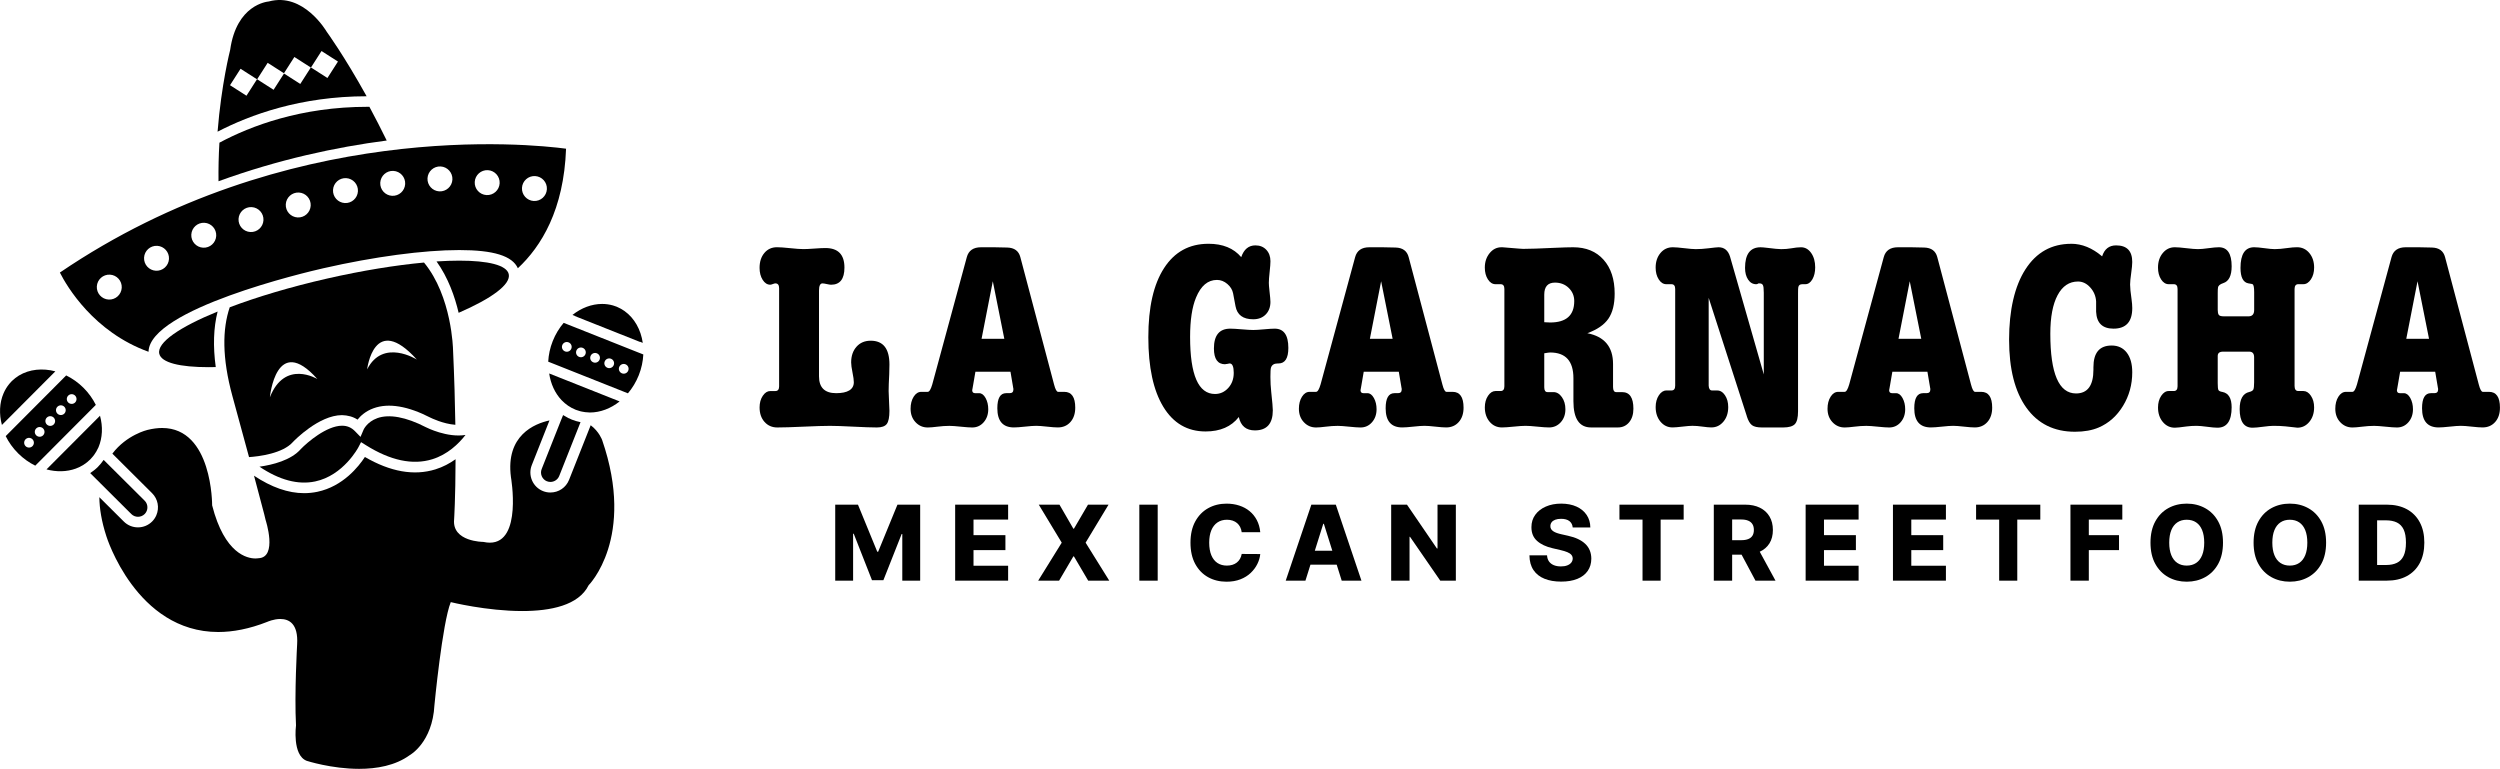
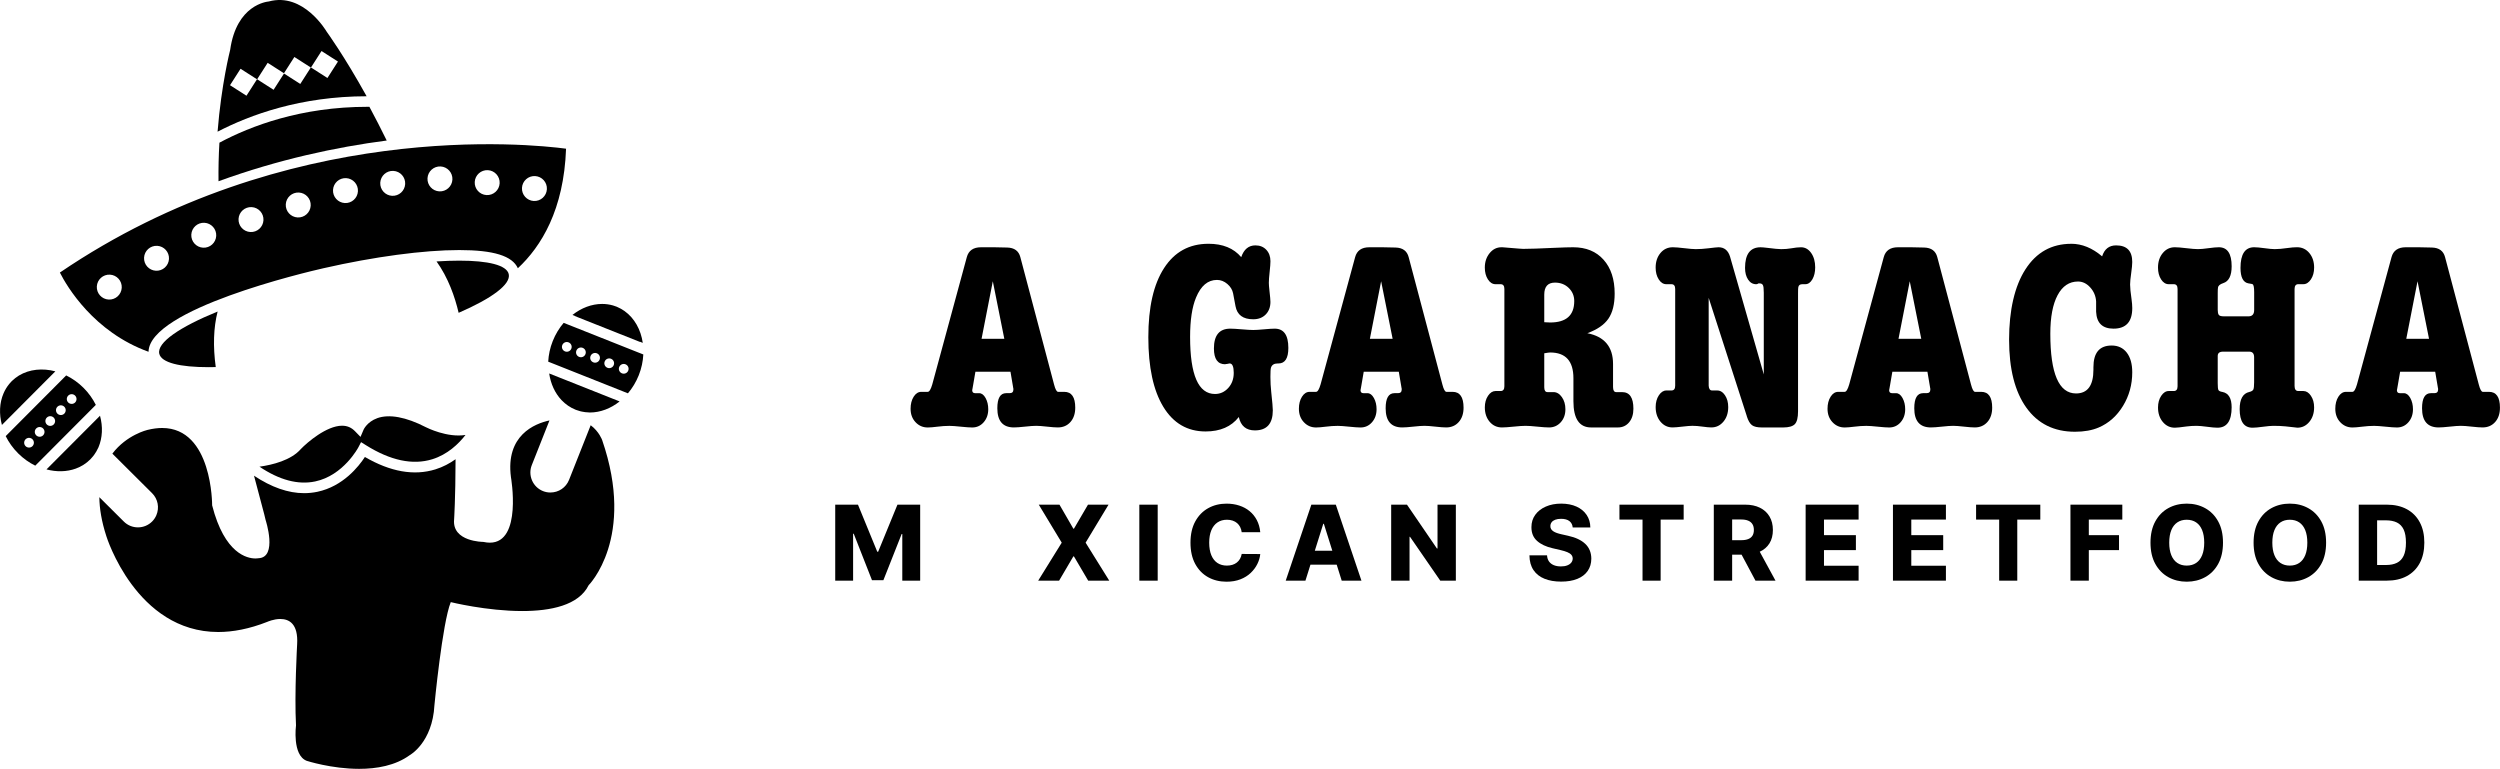
<svg xmlns="http://www.w3.org/2000/svg" id="Layer_2" data-name="Layer 2" viewBox="0 0 1458.03 448.4">
  <defs>
    <style>
      .cls-1 {
        fill: none;
      }

      .cls-1, .cls-2, .cls-3 {
        stroke-width: 0px;
      }

      .cls-3 {
        fill: #fb4795;
      }
    </style>
  </defs>
  <g id="Layer_1-2" data-name="Layer 1">
    <g>
      <g>
-         <path class="cls-2" d="m454.39,225.23v-57.14c0-1.87-.73-2.82-2.19-2.82-.31,0-.81.13-1.48.39s-1.17.39-1.48.39c-1.77,0-3.25-.95-4.45-2.85-1.2-1.9-1.8-4.23-1.8-6.97,0-3.59.94-6.49,2.81-8.71,1.87-2.22,4.32-3.33,7.34-3.33,1.66,0,4.22.18,7.65.54,3.44.37,6.04.55,7.81.55,1.46,0,3.59-.11,6.4-.31,2.81-.21,4.94-.31,6.4-.31,7.39,0,11.09,3.8,11.09,11.4,0,6.67-2.6,10-7.81,10-.52,0-1.35-.13-2.5-.39s-1.98-.39-2.5-.39c-1.35,0-2.03,1.41-2.03,4.22v49.97c0,6.56,3.33,9.84,10,9.84s10.31-2.13,10.31-6.4c0-1.25-.26-3.15-.78-5.7-.52-2.55-.78-4.5-.78-5.85,0-3.75,1.04-6.79,3.12-9.14,2.08-2.34,4.84-3.51,8.28-3.51,7.28,0,10.93,4.63,10.93,13.9,0,2.29-.04,4.16-.12,5.62-.23,4.27-.35,7.55-.35,9.84,0,1.25.08,3.18.23,5.78.16,2.6.24,4.53.24,5.78,0,3.75-.53,6.3-1.56,7.65s-2.96,2.03-5.78,2.03c-3.02,0-7.57-.16-13.66-.47-6.09-.31-10.64-.47-13.66-.47-3.44,0-8.56.16-15.38.47-6.82.31-11.94.47-15.38.47-3.02,0-5.49-1.08-7.42-3.23-1.93-2.15-2.89-4.98-2.89-8.47,0-2.66.62-4.92,1.87-6.77,1.25-1.85,2.71-2.77,4.37-2.77h2.97c1.46,0,2.19-.94,2.19-2.82Z" />
        <path class="cls-2" d="m590.89,226.06l-1.56-9.25h-20.46l-1.41,8.23c-.31,1.83-.47,2.64-.47,2.44,0,1.22.57,1.83,1.72,1.83h2.34c1.46,0,2.71.94,3.75,2.81,1.04,1.87,1.56,4.06,1.56,6.56,0,3.02-.89,5.55-2.66,7.58-1.77,2.03-4.01,3.05-6.71,3.05-1.46,0-3.67-.16-6.64-.47-2.97-.31-5.18-.47-6.64-.47-2.19,0-4.5.16-6.95.47-2.45.31-4.35.47-5.7.47-2.81,0-5.18-1.03-7.1-3.08-1.93-2.05-2.89-4.66-2.89-7.85,0-2.77.6-5.1,1.79-7,1.2-1.9,2.68-2.85,4.45-2.85h3.75c.94,0,1.82-1.45,2.66-4.36l20.14-74.19c1.04-3.85,3.8-5.77,8.28-5.77h7.65l7.65.16c4.16.11,6.71,1.98,7.65,5.62l19.68,74.32c.73,2.81,1.51,4.22,2.34,4.22h3.59c4.27,0,6.4,3.08,6.4,9.23,0,3.49-.94,6.28-2.81,8.38-1.87,2.1-4.32,3.15-7.34,3.15-1.46,0-3.57-.16-6.32-.47-2.76-.31-4.87-.47-6.33-.47s-3.62.16-6.48.47c-2.87.31-5.03.47-6.48.47-6.46,0-9.68-3.73-9.68-11.18,0-5.88,1.72-8.81,5.15-8.81h2.03c1.46,0,2.19-.72,2.19-2.16,0-.51-.05-.87-.16-1.08Zm-18.43-28.46h13.27l-6.71-33.57-6.56,33.57Z" />
        <path class="cls-2" d="m704.8,142.17c8.34,0,14.71,2.6,19.09,7.81,1.56-4.58,4.33-6.87,8.29-6.87,2.61,0,4.72.86,6.34,2.57,1.61,1.72,2.42,3.93,2.42,6.64,0,1.35-.16,3.43-.47,6.25-.31,2.81-.47,4.94-.47,6.4,0,.94.12,2.5.37,4.69.37,3.23.56,5.36.56,6.4,0,3.02-.92,5.46-2.74,7.34-1.83,1.87-4.26,2.81-7.29,2.81-5.95,0-9.4-2.55-10.34-7.65l-1.41-7.5c-.42-2.08-1.54-3.9-3.37-5.46-1.83-1.56-3.84-2.34-6.03-2.34-5.33,0-9.4,3.44-12.22,10.31-2.3,5.52-3.45,13.17-3.45,22.95,0,22.18,4.84,33.26,14.52,33.26,3.02,0,5.6-1.17,7.73-3.51,2.13-2.34,3.2-5.28,3.2-8.82s-.78-5.47-2.34-5.47h-.16c-.21,0-.73.11-1.56.31h-.47c-.21.1-.37.16-.47.16-4.37,0-6.56-3.07-6.56-9.21,0-7.7,3.18-11.56,9.53-11.56,1.46,0,3.69.13,6.71.39,3.02.26,5.25.39,6.71.39,1.35,0,3.44-.13,6.25-.39,2.81-.26,4.89-.39,6.25-.39,5.31,0,7.96,3.75,7.96,11.24,0,6.04-1.93,9.06-5.78,9.06h-.47c-2.08,0-3.38.84-3.9,2.5-.21.73-.31,2.5-.31,5.31,0,3.02.16,5.93.47,8.74.62,5.73.93,9.32.93,10.78,0,7.81-3.49,11.71-10.46,11.71-5.1,0-8.23-2.6-9.37-7.81-4.37,5.62-10.83,8.43-19.36,8.43-10.62,0-18.84-4.79-24.67-14.37-5.83-9.58-8.74-23.11-8.74-40.6s3.05-30.81,9.16-40.28c6.1-9.47,14.74-14.21,25.9-14.21Z" />
        <path class="cls-2" d="m817.36,226.06l-1.56-9.25h-20.46l-1.41,8.23c-.31,1.83-.47,2.64-.47,2.44,0,1.22.57,1.83,1.72,1.83h2.34c1.46,0,2.71.94,3.75,2.81,1.04,1.87,1.56,4.06,1.56,6.56,0,3.02-.89,5.55-2.66,7.58-1.77,2.03-4.01,3.05-6.71,3.05-1.46,0-3.67-.16-6.64-.47-2.97-.31-5.18-.47-6.64-.47-2.19,0-4.5.16-6.95.47-2.45.31-4.35.47-5.7.47-2.81,0-5.18-1.03-7.1-3.08-1.93-2.05-2.89-4.66-2.89-7.85,0-2.77.6-5.1,1.79-7,1.2-1.9,2.68-2.85,4.45-2.85h3.75c.94,0,1.82-1.45,2.66-4.36l20.14-74.19c1.04-3.85,3.8-5.77,8.28-5.77h7.65l7.65.16c4.16.11,6.71,1.98,7.65,5.62l19.68,74.32c.73,2.81,1.51,4.22,2.34,4.22h3.59c4.27,0,6.4,3.08,6.4,9.23,0,3.49-.94,6.28-2.81,8.38-1.87,2.1-4.32,3.15-7.34,3.15-1.46,0-3.57-.16-6.32-.47-2.76-.31-4.87-.47-6.33-.47s-3.62.16-6.48.47c-2.87.31-5.03.47-6.48.47-6.46,0-9.68-3.73-9.68-11.18,0-5.88,1.72-8.81,5.15-8.81h2.03c1.46,0,2.19-.72,2.19-2.16,0-.51-.05-.87-.16-1.08Zm-18.43-28.46h13.27l-6.71-33.57-6.56,33.57Z" />
        <path class="cls-2" d="m904.07,205.57c-.52,0-1.67.16-3.44.47v19.81c0,1.89.63,2.83,1.9,2.83h3.48c1.9,0,3.53.98,4.9,2.92,1.37,1.95,2.05,4.31,2.05,7.08,0,3.08-.91,5.61-2.73,7.61-1.82,2-4.09,3-6.79,3-1.56,0-3.86-.16-6.87-.47-3.02-.31-5.31-.47-6.87-.47s-3.88.16-6.95.47c-3.07.31-5.34.47-6.79.47-2.92,0-5.31-1.11-7.18-3.31-1.87-2.2-2.81-5-2.81-8.39,0-2.66.62-4.92,1.87-6.77,1.25-1.85,2.71-2.77,4.37-2.77h2.97c1.46,0,2.19-.93,2.19-2.8v-56.71c0-1.86-.73-2.79-2.19-2.79h-2.97c-1.77,0-3.25-.94-4.45-2.81-1.2-1.87-1.8-4.16-1.8-6.87,0-3.33.94-6.14,2.81-8.43,1.87-2.29,4.16-3.43,6.87-3.43h.62l9.53.78c1.25.11,2.08.16,2.5.16,3.64,0,9.89-.21,18.74-.63,4.47-.2,7.96-.31,10.46-.31,7.5,0,13.4,2.42,17.72,7.26,4.32,4.84,6.48,11.43,6.48,19.75,0,6.25-1.23,11.14-3.67,14.68-2.45,3.54-6.53,6.35-12.26,8.43,10,1.98,14.99,7.97,14.99,17.96v13.43c0,1.98.62,2.97,1.87,2.97h3.44c4.37,0,6.56,3.23,6.56,9.69,0,3.28-.84,5.92-2.5,7.92-1.67,2-3.85,3-6.56,3h-15.61c-6.87,0-10.31-5.1-10.31-15.3v-13.43c0-9.99-4.53-14.99-13.58-14.99Zm-3.44-33.73v16.08c1.15.11,2.29.16,3.44.16,9.37,0,14.05-4.17,14.05-12.49,0-3.02-1.07-5.57-3.2-7.65-2.14-2.08-4.82-3.12-8.04-3.12-4.16,0-6.25,2.34-6.25,7.03Z" />
        <path class="cls-2" d="m1018.78,242.75l-22.26-69.04v51.23c.1,1.87.78,2.79,2.03,2.79h2.97c1.77,0,3.28.94,4.53,2.81,1.25,1.87,1.87,4.17,1.87,6.87,0,3.44-.93,6.27-2.81,8.51s-4.22,3.36-7.03,3.36c-1.25,0-2.97-.16-5.15-.47-2.19-.31-4.17-.47-5.93-.47-1.25,0-3.18.16-5.78.47-2.6.31-4.53.47-5.78.47-2.81,0-5.15-1.12-7.03-3.36s-2.81-5.08-2.81-8.51c0-2.71.63-5,1.87-6.87,1.25-1.87,2.71-2.81,4.37-2.81h2.96c1.46,0,2.19-.93,2.19-2.78v-56.42c0-1.85-.73-2.78-2.19-2.78h-2.96c-1.77,0-3.26-.94-4.45-2.81-1.2-1.87-1.8-4.16-1.8-6.87,0-3.43.94-6.27,2.81-8.51,1.87-2.24,4.27-3.36,7.18-3.36,1.46,0,3.69.18,6.71.54,3.02.37,5.25.55,6.71.55,2.29,0,4.69-.16,7.18-.47,3.33-.41,5.36-.62,6.09-.62,3.33,0,5.57,1.82,6.71,5.46l19.68,68.71v-47.62c0-2.4-.18-3.9-.55-4.53-.37-.62-.96-.93-1.8-.93h-.78c-.42.31-.84.47-1.25.47-1.98,0-3.57-.9-4.76-2.69-1.2-1.8-1.79-4.07-1.79-6.82,0-8.02,3.02-12.04,9.05-12.04.83,0,2.08.11,3.75.31,4.06.52,6.82.78,8.28.78,2.08,0,4.01-.16,5.78-.47,2.29-.41,4.22-.62,5.78-.62,2.39,0,4.37,1.11,5.93,3.33s2.34,5.02,2.34,8.39c0,2.75-.55,5.07-1.64,6.97-1.1,1.9-2.47,2.85-4.14,2.85h-1.72c-1.35,0-2.14.57-2.34,1.71-.11.42-.16,1.6-.16,3.56v68.82c0,3.72-.62,6.23-1.87,7.52-1.24,1.29-3.53,1.94-6.85,1.94h-12.3c-2.7,0-4.65-.44-5.84-1.33s-2.21-2.62-3.03-5.21Z" />
        <path class="cls-2" d="m1125.66,226.06l-1.56-9.25h-20.46l-1.41,8.23c-.31,1.83-.47,2.64-.47,2.44,0,1.22.57,1.83,1.72,1.83h2.34c1.46,0,2.71.94,3.75,2.81,1.04,1.87,1.56,4.06,1.56,6.56,0,3.02-.89,5.55-2.66,7.58-1.77,2.03-4.01,3.05-6.71,3.05-1.46,0-3.67-.16-6.64-.47-2.97-.31-5.18-.47-6.64-.47-2.19,0-4.5.16-6.95.47-2.45.31-4.35.47-5.7.47-2.81,0-5.18-1.03-7.1-3.08-1.93-2.05-2.89-4.66-2.89-7.85,0-2.77.6-5.1,1.79-7,1.2-1.9,2.68-2.85,4.45-2.85h3.75c.94,0,1.82-1.45,2.66-4.36l20.14-74.19c1.04-3.85,3.8-5.77,8.28-5.77h7.65l7.65.16c4.16.11,6.71,1.98,7.65,5.62l19.68,74.32c.73,2.81,1.51,4.22,2.34,4.22h3.59c4.27,0,6.4,3.08,6.4,9.23,0,3.49-.94,6.28-2.81,8.38-1.87,2.1-4.32,3.15-7.34,3.15-1.46,0-3.57-.16-6.32-.47-2.76-.31-4.87-.47-6.33-.47s-3.62.16-6.48.47c-2.87.31-5.03.47-6.48.47-6.46,0-9.68-3.73-9.68-11.18,0-5.88,1.72-8.81,5.15-8.81h2.03c1.46,0,2.19-.72,2.19-2.16,0-.51-.05-.87-.16-1.08Zm-18.43-28.46h13.27l-6.71-33.57-6.56,33.57Z" />
        <path class="cls-2" d="m1207.95,142.17c6.27,0,12.28,2.45,18.03,7.34,1.36-4.27,4.07-6.4,8.16-6.4,6.27,0,9.41,3.22,9.41,9.68,0,1.46-.21,3.64-.62,6.56-.42,2.91-.63,5.1-.63,6.56,0,1.87.28,4.74.84,8.59.27,1.98.42,3.7.42,5.15,0,8.02-3.64,12.02-10.93,12.02-6.46,0-9.84-3.28-10.15-9.84v-6.09c-.21-3.13-1.36-5.83-3.44-8.12-2.08-2.29-4.45-3.44-7.11-3.44-5.12,0-9.09,2.66-11.92,7.97-2.83,5.31-4.24,12.81-4.24,22.49,0,23.22,5,34.82,14.99,34.82,6.76,0,10.15-4.63,10.15-13.89v-1.41c0-8.43,3.53-12.65,10.62-12.65,3.75,0,6.69,1.38,8.82,4.14,2.13,2.76,3.2,6.58,3.2,11.48,0,7.18-1.8,13.72-5.39,19.6-3.59,5.88-8.3,10.07-14.13,12.57-3.85,1.66-8.49,2.5-13.9,2.5-12.18,0-21.63-4.68-28.34-14.05-6.71-9.37-10.07-22.59-10.07-39.66s3.19-31.18,9.57-41.07c6.38-9.89,15.26-14.83,26.66-14.83Z" />
        <path class="cls-2" d="m1338.22,168.53v56.57c0,1.97.73,2.95,2.19,2.95h2.97c1.66,0,3.12.92,4.37,2.77,1.25,1.85,1.87,4.1,1.87,6.77,0,3.38-.94,6.21-2.81,8.47-1.87,2.26-4.22,3.38-7.03,3.38.21,0-2.08-.26-6.87-.78-1.98-.2-4.32-.31-7.03-.31-1.35,0-3.38.18-6.09.54-2.71.37-4.74.55-6.09.55-5,0-7.5-3.61-7.5-10.81,0-5.85,1.87-9.19,5.62-10.03,1.25-.31,2.03-.78,2.34-1.41.31-.62.47-2.03.47-4.23v-14.58c0-2.19-.94-3.29-2.81-3.29h-15.3c-2.08,0-3.12.84-3.12,2.51v15.82c0,2.09.13,3.43.39,4,.26.58,1.07.97,2.42,1.18,3.54.73,5.31,3.71,5.31,8.93,0,7.94-2.76,11.91-8.28,11.91-1.35,0-3.38-.18-6.09-.55-2.71-.36-4.74-.54-6.09-.54-2.08,0-4.01.12-5.78.36-3.54.49-5.83.73-6.87.73-2.81,0-5.15-1.11-7.02-3.33-1.87-2.22-2.81-5.04-2.81-8.45,0-2.69.62-4.96,1.87-6.82,1.25-1.86,2.71-2.79,4.37-2.79h2.97c1.46,0,2.19-.93,2.19-2.8v-56.71c0-1.86-.73-2.79-2.19-2.79h-2.97c-1.77,0-3.25-.94-4.45-2.81-1.2-1.87-1.8-4.16-1.8-6.87,0-3.43.93-6.27,2.8-8.51,1.86-2.24,4.2-3.36,7-3.36,1.45,0,3.68.18,6.69.54,3.01.37,5.29.55,6.85.55,1.45,0,3.5-.18,6.15-.55,2.64-.36,4.64-.54,5.99-.54,4.98,0,7.47,3.69,7.47,11.08,0,5.52-1.64,8.8-4.9,9.84-1.94.63-2.96,1.51-3.06,2.66-.1.42-.16,1.46-.16,3.12v9.84c0,1.25.18,2.19.55,2.81.37.63,1.38.94,3.05.94h14.37c2.19,0,3.28-1.25,3.28-3.75v-10.31c0-2.81-.31-4.37-.94-4.68-.11-.11-.88-.26-2.34-.47-3.13-.52-4.69-3.54-4.69-9.06,0-8.01,2.66-12.02,7.97-12.02,1.35,0,3.36.18,6.01.54,2.65.37,4.66.55,6.01.55,1.97,0,4.42-.21,7.34-.63,2.19-.31,4.06-.47,5.62-.47,2.91,0,5.31,1.12,7.18,3.36,1.87,2.24,2.81,5.08,2.81,8.51,0,2.71-.63,5-1.87,6.87-1.25,1.87-2.71,2.81-4.37,2.81h-2.97c-1.46,0-2.19.93-2.19,2.79Z" />
        <path class="cls-2" d="m1421.8,226.06l-1.56-9.25h-20.46l-1.41,8.23c-.31,1.83-.47,2.64-.47,2.44,0,1.22.57,1.83,1.72,1.83h2.34c1.46,0,2.71.94,3.75,2.81,1.04,1.87,1.56,4.06,1.56,6.56,0,3.02-.89,5.55-2.66,7.58-1.77,2.03-4.01,3.05-6.71,3.05-1.46,0-3.67-.16-6.64-.47-2.97-.31-5.18-.47-6.64-.47-2.19,0-4.5.16-6.95.47-2.45.31-4.35.47-5.7.47-2.81,0-5.18-1.03-7.1-3.08-1.93-2.05-2.89-4.66-2.89-7.85,0-2.77.6-5.1,1.79-7,1.2-1.9,2.68-2.85,4.45-2.85h3.75c.94,0,1.82-1.45,2.66-4.36l20.14-74.19c1.04-3.85,3.8-5.77,8.28-5.77h7.65l7.65.16c4.16.11,6.71,1.98,7.65,5.62l19.68,74.32c.73,2.81,1.51,4.22,2.34,4.22h3.59c4.27,0,6.4,3.08,6.4,9.23,0,3.49-.94,6.28-2.81,8.38-1.87,2.1-4.32,3.15-7.34,3.15-1.46,0-3.57-.16-6.32-.47-2.76-.31-4.87-.47-6.33-.47s-3.62.16-6.48.47c-2.87.31-5.03.47-6.48.47-6.46,0-9.68-3.73-9.68-11.18,0-5.88,1.72-8.81,5.15-8.81h2.03c1.46,0,2.19-.72,2.19-2.16,0-.51-.05-.87-.16-1.08Zm-18.43-28.46h13.27l-6.71-33.57-6.56,33.57Z" />
      </g>
      <g>
        <path class="cls-2" d="m487.12,294.33h13.26l11.25,27.44h.52l11.25-27.44h13.26v44.32h-10.43v-27.22h-.37l-10.65,26.94h-6.66l-10.64-27.09h-.37v27.37h-10.43v-44.32Z" />
-         <path class="cls-2" d="m557.06,338.64v-44.32h30.89v8.7h-20.19v9.09h18.61v8.72h-18.61v9.11h20.19v8.7h-30.89Z" />
        <path class="cls-2" d="m617.9,294.33l8.09,14h.35l8.18-14h11.99l-13.37,22.16,13.8,22.16h-12.29l-8.31-14.15h-.35l-8.31,14.15h-12.2l13.74-22.16-13.39-22.16h12.07Z" />
        <path class="cls-2" d="m675.18,294.33v44.32h-10.71v-44.32h10.71Z" />
        <path class="cls-2" d="m734.99,310.39h-10.82c-.14-1.11-.44-2.11-.89-3.01-.45-.89-1.04-1.66-1.77-2.29-.74-.63-1.61-1.12-2.61-1.46-1-.34-2.11-.51-3.32-.51-2.15,0-4,.53-5.55,1.58s-2.74,2.58-3.57,4.56c-.83,1.99-1.24,4.4-1.24,7.23s.42,5.41,1.27,7.39c.84,1.98,2.03,3.47,3.57,4.48,1.54,1,3.36,1.5,5.46,1.5,1.18,0,2.26-.15,3.24-.45s1.83-.75,2.57-1.33c.74-.58,1.36-1.3,1.84-2.14s.82-1.8,1.01-2.87l10.82.06c-.19,1.96-.75,3.89-1.7,5.8-.94,1.91-2.24,3.64-3.88,5.21-1.64,1.56-3.64,2.81-6,3.73-2.36.92-5.06,1.39-8.1,1.39-4.01,0-7.6-.89-10.77-2.65-3.16-1.77-5.66-4.35-7.5-7.74-1.83-3.39-2.75-7.51-2.75-12.37s.93-9.01,2.79-12.4c1.86-3.39,4.38-5.97,7.55-7.73,3.17-1.76,6.73-2.64,10.67-2.64,2.68,0,5.16.37,7.44,1.12,2.28.74,4.29,1.82,6.02,3.25,1.73,1.42,3.14,3.16,4.22,5.22,1.08,2.07,1.76,4.42,2.01,7.08Z" />
        <path class="cls-2" d="m761.36,338.64h-11.51l14.95-44.32h14.26l14.95,44.32h-11.51l-10.41-33.15h-.35l-10.39,33.15Zm-1.54-17.44h24.06v8.13h-24.06v-8.13Z" />
        <path class="cls-2" d="m849.07,294.33v44.32h-9.09l-17.64-25.58h-.28v25.58h-10.71v-44.32h9.22l17.44,25.53h.37v-25.53h10.69Z" />
        <path class="cls-2" d="m917.22,307.62c-.14-1.59-.78-2.82-1.92-3.71-1.13-.88-2.74-1.33-4.84-1.33-1.39,0-2.54.18-3.46.54-.92.36-1.62.86-2.08,1.48-.46.63-.7,1.35-.72,2.15-.03.66.11,1.25.4,1.76.29.5.73.95,1.3,1.33.57.38,1.26.72,2.07,1,.81.29,1.72.54,2.73.76l3.81.86c2.19.48,4.13,1.11,5.81,1.91,1.68.79,3.09,1.73,4.24,2.83,1.15,1.09,2.02,2.36,2.61,3.79.59,1.43.89,3.03.91,4.8-.01,2.8-.72,5.2-2.12,7.2-1.4,2.01-3.41,3.54-6.03,4.61-2.62,1.07-5.77,1.6-9.47,1.6s-6.94-.55-9.69-1.67c-2.76-1.11-4.9-2.8-6.42-5.06-1.53-2.26-2.32-5.13-2.36-8.59h10.26c.09,1.43.47,2.62,1.15,3.57.68.95,1.61,1.67,2.8,2.16,1.19.49,2.57.73,4.14.73,1.44,0,2.67-.19,3.69-.59,1.02-.39,1.8-.93,2.35-1.62.55-.69.83-1.49.85-2.38-.02-.83-.27-1.55-.78-2.15-.51-.6-1.28-1.12-2.33-1.56-1.05-.44-2.38-.85-3.99-1.22l-4.63-1.08c-3.84-.88-6.86-2.3-9.06-4.27-2.21-1.97-3.3-4.63-3.29-8-.01-2.74.72-5.14,2.21-7.2,1.48-2.06,3.54-3.67,6.17-4.82,2.62-1.16,5.62-1.73,8.98-1.73s6.42.59,8.95,1.74,4.5,2.79,5.9,4.88c1.4,2.09,2.11,4.51,2.14,7.27h-10.26Z" />
        <path class="cls-2" d="m944.48,303.03v-8.7h37.45v8.7h-13.43v35.62h-10.56v-35.62h-13.46Z" />
        <path class="cls-2" d="m999.51,338.64v-44.32h18.3c3.32,0,6.19.6,8.6,1.79,2.41,1.19,4.28,2.89,5.59,5.11,1.31,2.21,1.97,4.84,1.97,7.87s-.67,5.68-2.01,7.82c-1.34,2.14-3.25,3.77-5.71,4.89-2.47,1.12-5.39,1.68-8.77,1.68h-11.57v-8.44h9.58c1.62,0,2.97-.21,4.06-.64,1.09-.42,1.92-1.07,2.48-1.95.56-.87.85-1.99.85-3.36s-.28-2.51-.85-3.41c-.56-.9-1.39-1.58-2.49-2.03-1.1-.46-2.44-.68-4.05-.68h-5.28v35.68h-10.71Zm24.95-20.25l11.03,20.25h-11.68l-10.82-20.25h11.47Z" />
        <path class="cls-2" d="m1053.07,338.64v-44.32h30.89v8.7h-20.19v9.09h18.61v8.72h-18.61v9.11h20.19v8.7h-30.89Z" />
        <path class="cls-2" d="m1103.99,338.64v-44.32h30.89v8.7h-20.19v9.09h18.61v8.72h-18.61v9.11h20.19v8.7h-30.89Z" />
        <path class="cls-2" d="m1152.48,303.03v-8.7h37.45v8.7h-13.43v35.62h-10.56v-35.62h-13.46Z" />
        <path class="cls-2" d="m1207.51,338.64v-44.32h30.25v8.7h-19.54v9.09h17.61v8.72h-17.61v17.81h-10.71Z" />
        <path class="cls-2" d="m1296.48,316.49c0,4.87-.94,9.01-2.81,12.4-1.87,3.39-4.41,5.96-7.61,7.72-3.19,1.76-6.77,2.64-10.74,2.64s-7.56-.89-10.75-2.66c-3.19-1.77-5.72-4.35-7.58-7.73-1.87-3.38-2.8-7.51-2.8-12.37s.93-9.01,2.8-12.4c1.86-3.39,4.39-5.97,7.58-7.73,3.19-1.76,6.77-2.64,10.75-2.64s7.55.88,10.74,2.64c3.2,1.76,5.73,4.33,7.61,7.73,1.87,3.39,2.81,7.52,2.81,12.4Zm-10.95,0c0-2.89-.41-5.32-1.22-7.31s-1.98-3.5-3.5-4.52c-1.52-1.03-3.35-1.54-5.49-1.54s-3.94.51-5.47,1.54-2.7,2.53-3.51,4.52c-.82,1.99-1.22,4.43-1.22,7.31s.41,5.33,1.22,7.31c.81,1.99,1.98,3.5,3.51,4.52,1.53,1.03,3.36,1.54,5.47,1.54s3.96-.51,5.49-1.54c1.52-1.03,2.69-2.53,3.5-4.52.81-1.99,1.22-4.43,1.22-7.31Z" />
        <path class="cls-2" d="m1356.61,316.49c0,4.87-.94,9.01-2.81,12.4-1.87,3.39-4.41,5.96-7.61,7.72-3.19,1.76-6.77,2.64-10.74,2.64s-7.56-.89-10.75-2.66c-3.19-1.77-5.72-4.35-7.58-7.73-1.87-3.38-2.8-7.51-2.8-12.37s.93-9.01,2.8-12.4c1.86-3.39,4.39-5.97,7.58-7.73,3.19-1.76,6.77-2.64,10.75-2.64s7.55.88,10.74,2.64c3.2,1.76,5.73,4.33,7.61,7.73,1.87,3.39,2.81,7.52,2.81,12.4Zm-10.95,0c0-2.89-.41-5.32-1.22-7.31-.81-1.99-1.98-3.5-3.5-4.52-1.52-1.03-3.35-1.54-5.49-1.54s-3.94.51-5.47,1.54-2.7,2.53-3.51,4.52c-.82,1.99-1.22,4.43-1.22,7.31s.41,5.33,1.22,7.31c.81,1.99,1.98,3.5,3.51,4.52,1.53,1.03,3.36,1.54,5.47,1.54s3.96-.51,5.49-1.54c1.52-1.03,2.69-2.53,3.5-4.52.81-1.99,1.22-4.43,1.22-7.31Z" />
        <path class="cls-2" d="m1392.03,338.64h-16.38v-44.32h16.36c4.51,0,8.41.89,11.67,2.65,3.27,1.77,5.79,4.31,7.56,7.62,1.78,3.31,2.66,7.27,2.66,11.87s-.88,8.58-2.65,11.9c-1.77,3.32-4.29,5.86-7.56,7.63-3.27,1.77-7.16,2.65-11.66,2.65Zm-5.67-9.13h5.26c2.48,0,4.59-.42,6.31-1.27,1.72-.85,3.03-2.22,3.92-4.13.89-1.91,1.33-4.46,1.33-7.65s-.45-5.73-1.34-7.63c-.9-1.9-2.21-3.27-3.95-4.11-1.74-.84-3.88-1.26-6.42-1.26h-5.11v26.05Z" />
      </g>
      <g>
        <path class="cls-2" d="m188.73,156.42c29.51-6.72,58.35-10.58,79.13-10.58h0c20.01,0,30.96,3.39,34.16,10.61,13.65-12.72,26.84-34.12,28.11-69.73-21.02-2.8-163.11-17.57-295.21,72.24,4.11,8.1,19.7,34.62,51.7,46.2.51-24.86,91.41-46.31,102.1-48.74Zm123.35-53.73c4.01.22,7.09,3.65,6.87,7.66-.22,4.01-3.65,7.09-7.66,6.87-4.01-.22-7.08-3.65-6.87-7.66.22-4.01,3.65-7.09,7.66-6.87Zm-27.55-3.45c4.01.22,7.08,3.65,6.87,7.66-.22,4.01-3.65,7.09-7.66,6.87-4.01-.22-7.09-3.65-6.87-7.66.22-4.01,3.65-7.08,7.66-6.87Zm-27.55-2.16c4.01.22,7.08,3.65,6.87,7.66-.22,4.01-3.65,7.09-7.66,6.87-4.01-.22-7.09-3.65-6.87-7.66.22-4.01,3.65-7.09,7.66-6.87Zm-27.55,2.59c4.01.22,7.09,3.65,6.87,7.66-.22,4.01-3.65,7.09-7.66,6.87-4.01-.22-7.09-3.65-6.87-7.66.22-4.01,3.65-7.09,7.66-6.87Zm-27.55,4.22c4.01.22,7.09,3.65,6.87,7.66-.22,4.01-3.65,7.09-7.66,6.87-4.01-.22-7.09-3.65-6.87-7.66.22-4.01,3.65-7.09,7.66-6.87Zm-27.55,8.4c4.01.22,7.09,3.65,6.87,7.66-.22,4.01-3.65,7.09-7.66,6.87-4.01-.22-7.09-3.65-6.87-7.66.22-4.01,3.65-7.09,7.66-6.87Zm-27.55,8.5c4.01.22,7.09,3.65,6.87,7.66-.22,4.01-3.65,7.09-7.66,6.87-4.01-.22-7.09-3.65-6.87-7.66.22-4.01,3.65-7.09,7.66-6.87Zm-27.55,9.14c4.01.22,7.09,3.65,6.87,7.66-.22,4.01-3.65,7.09-7.66,6.87-4.01-.22-7.09-3.65-6.87-7.66.22-4.01,3.65-7.09,7.66-6.87Zm-55.89,44.78c-4.01-.22-7.09-3.65-6.87-7.66.22-4.01,3.65-7.09,7.66-6.87,4.01.22,7.09,3.65,6.87,7.66-.22,4.01-3.65,7.09-7.66,6.87Zm28.34-31.34c4.01.22,7.09,3.65,6.87,7.66-.22,4.01-3.65,7.09-7.66,6.87-4.01-.22-7.09-3.65-6.87-7.66.22-4.01,3.65-7.09,7.66-6.87Z" />
        <g>
          <path class="cls-2" d="m121.74,214.13c1.32,0,2.69-.02,4.09-.05-1.66-12.11-1.31-22.95,1.09-32.39-22.12,9.02-35.5,18.13-34.03,24.6,1.2,5.26,12.01,7.85,28.84,7.85Z" />
          <path class="cls-2" d="m267.48,182.44c19.22-8.34,30.58-16.59,29.22-22.58-1.2-5.26-12.01-7.85-28.84-7.85-4.08,0-8.53.16-13.26.46,6.79,9.49,10.67,20.54,12.88,29.96Z" />
        </g>
        <path class="cls-2" d="m372.84,205.8l-41.27-16.39-2.83-1.12c-2.59,3.04-4.78,6.61-6.38,10.63-1.59,3.99-2.43,8.06-2.64,12.01l2.86,1.13,41.27,16.39,2.37.94c2.56-3.02,4.73-6.56,6.32-10.55,1.6-4.03,2.45-8.13,2.65-12.12l-2.35-.93Zm-39.69-2.33c-.64,1.43-2.32,2.07-3.75,1.42-1.43-.64-2.07-2.32-1.42-3.75.64-1.43,2.32-2.07,3.75-1.42s2.07,2.32,1.42,3.75Zm8.24,3.2c-.64,1.43-2.32,2.07-3.76,1.42-1.43-.64-2.07-2.32-1.42-3.75.64-1.43,2.32-2.07,3.75-1.42,1.43.64,2.07,2.32,1.42,3.75Zm8.25,3.18c-.64,1.43-2.32,2.07-3.75,1.42-1.43-.64-2.07-2.32-1.42-3.75.64-1.43,2.32-2.07,3.75-1.42,1.43.64,2.07,2.32,1.42,3.75Zm8.25,3.18c-.64,1.43-2.32,2.07-3.75,1.42-1.43-.64-2.07-2.32-1.42-3.75s2.32-2.07,3.75-1.42c1.43.64,2.07,2.32,1.42,3.75Zm8.46,3.23c-.64,1.43-2.32,2.07-3.75,1.42s-2.07-2.32-1.42-3.75c.64-1.43,2.32-2.07,3.75-1.42,1.43.64,2.07,2.32,1.42,3.75Z" />
        <g>
          <path class="cls-2" d="m214.39,62.29c-38.77,0-68.1,11.13-86.42,20.93-.46,7.62-.62,15.14-.53,22.49,35.04-12.74,68.56-19.91,98.1-23.75-3.26-6.64-6.62-13.23-10.09-19.66-.35,0-.71,0-1.06,0Z" />
          <path class="cls-3" d="m124.82,119.01h0s0,0,0,0h0Z" />
          <polygon class="cls-3" points="124.82 119.01 124.83 119.01 124.82 119.01 124.82 119.01" />
        </g>
        <path class="cls-2" d="m190.54,18.5c-.23-.38-13.59-23.16-33.8-17.64-1.04.11-18.8,1.86-22.51,28.26-.1.4-5.12,19.97-7.34,47.68,18.96-9.85,48.48-20.63,86.93-20.66-13.26-23.9-23.15-37.46-23.29-37.64Zm-46.8,37.33l-9.59-6.14,6.14-9.59,9.59,6.14-6.14,9.59Zm31.39-6.87l-9.49-6.08-6.08,9.49-9.59-6.14,6.14-9.59,9.49,6.08,6.08-9.49,9.59,6.14-6.14,9.59Zm6.24-9.61l6.14-9.59,9.59,6.14-6.14,9.59-9.59-6.14Z" />
        <path class="cls-2" d="m36.83,220.74l-31.35,31.45-2.15,2.16c1.77,3.58,4.18,7,7.25,10.06,3.04,3.03,6.44,5.42,9.99,7.17l2.17-2.18,31.35-31.45,1.8-1.81c-1.76-3.55-4.16-6.94-7.2-9.97-3.07-3.06-6.5-5.46-10.09-7.22l-1.78,1.79Zm-17.81,35.54c1.06,1.16.98,2.95-.17,4.01-1.16,1.06-2.95.98-4.01-.17-1.06-1.16-.98-2.95.17-4.01s2.95-.98,4.01.17Zm6.2-6.31c1.06,1.16.98,2.95-.17,4.01-1.16,1.06-2.95.98-4.01-.18-1.06-1.16-.98-2.95.17-4.01,1.16-1.06,2.95-.98,4.01.17Zm6.18-6.33c1.06,1.16.98,2.95-.17,4.01-1.16,1.06-2.95.98-4.01-.17-1.06-1.16-.98-2.95.17-4.01,1.16-1.06,2.95-.98,4.01.17Zm6.18-6.33c1.06,1.16.98,2.95-.17,4.01-1.16,1.06-2.95.98-4.01-.17-1.06-1.16-.98-2.95.17-4.01,1.16-1.06,2.95-.98,4.01.17Zm6.31-6.5c1.06,1.16.98,2.95-.17,4.01s-2.95.98-4.01-.17c-1.06-1.16-.98-2.95.17-4.01,1.16-1.06,2.95-.98,4.01.17Z" />
        <path class="cls-1" d="m338.33,239.8c-.69-.18-1.37-.4-2.05-.65.68.25,1.36.47,2.05.65Z" />
        <path class="cls-1" d="m341.32,240.38c-.67-.09-1.34-.2-2.01-.34.67.14,1.34.26,2.01.34Z" />
        <path class="cls-1" d="m328.38,242.06c.6.39,1.24.71,1.87,1.06-.63-.36-1.26-.72-1.87-1.12l-.86,2.17h.02s.84-2.11.84-2.11Z" />
        <path class="cls-1" d="m331.76,243.91c-.23-.11-.47-.21-.69-.33.19.1.37.22.56.32.05,0,.08,0,.13,0Z" />
        <path class="cls-1" d="m58.48,281.77l-5.88-5.86c1.57-1.05,3.08-2.2,4.43-3.56,1.27-1.28,2.41-2.66,3.42-4.14l-.02-.02c-1,1.46-2.13,2.83-3.38,4.09-1.37,1.38-2.9,2.54-4.49,3.6l5.93,5.9s0,0,0-.01Z" />
        <path class="cls-2" d="m219.97,243.91c-5.85,2.11-7.87,6.57-7.89,6.61l-1.82,4.28-3.24-3.33c-2.08-2.14-4.54-3.19-7.5-3.19h-.05c-9.04.03-20.38,9.81-23.99,13.58-5.75,6.61-16.57,9.25-24.15,10.32,11.62,7.8,22.5,10.7,32.46,8.61,16.52-3.46,25.15-19.78,25.24-19.95l1.54-2.98,2.84,1.78c14.29,8.97,27.3,11.73,38.7,8.2,8.89-2.76,15.29-8.9,19.39-14.17-10.68,1.73-22.47-4.19-23.15-4.53-11.57-5.96-21.38-7.77-28.39-5.24Z" />
-         <path class="cls-2" d="m145.24,266.59c5.58-.38,19.68-2.01,25.68-8.9.7-.74,15.04-15.54,28.52-15.58,3.29.09,6.42.87,9.08,2.62,1.76-2.2,4.72-4.96,9.35-6.63,8.79-3.18,20-1.31,33.31,5.55.11.05,7.15,3.57,14.39,4.1-.19-12.59-.6-27.24-1.36-43.93,0,0-.58-30.91-16.92-50.7-16.48,1.53-35.87,4.64-56.42,9.32-21.43,4.88-41,10.75-56.89,16.78-4.26,12.57-4.58,29.31,1.58,51.84,4,14.62,7.16,26.24,9.68,35.53Zm97.88-56.88s-19.77-12.56-29,5.72c0,0,3.93-33.53,29-5.72Zm-58.02,11.36s-18.96-11.62-27.7,10.63c0,0,3.55-37.79,27.7-10.63Z" />
-         <path class="cls-2" d="m52.6,275.91l5.88,5.86s0,0,0,.01l18.11,18.02c2.14,2.14,5.65,2.13,7.78-.01.5-.5.89-1.08,1.15-1.7.87-2.01.48-4.45-1.16-6.08l-23.91-23.79c-1.01,1.48-2.15,2.86-3.42,4.14-1.35,1.36-2.86,2.51-4.43,3.56Z" />
        <path class="cls-2" d="m321,287.24c-1.48,0-2.92-.28-4.3-.82-2.89-1.15-5.17-3.36-6.41-6.23-1.24-2.87-1.29-6.04-.14-8.94l10.31-26.05c-8.63,1.86-25.68,8.65-22.47,33.11,0,0,6.7,38.18-12.3,38.18-1.16,0-2.42-.14-3.78-.44,0,0-18.38,0-17.07-13.13,0,0,.8-12.01.85-35.1-3.38,2.41-7.28,4.53-11.77,5.92-12.43,3.86-26.25,1.43-41.11-7.23-3.55,5.47-12.69,17.13-27.72,20.31-2.54.53-5.12.8-7.73.8-9.31,0-19.09-3.45-29.22-10.19,6.89,25.59,6.76,25.82,6.76,25.82,0,0,7.22,21.99-4.27,22.32,0,0-.62.13-1.67.13-4.68,0-18.01-2.62-25.24-30.98,0,0,.27-45.11-29.16-45.11-2.62,0-5.47.36-8.58,1.13,0,0-12.13,2.82-20.45,13.83l23.16,23.05c3.41,3.4,4.38,8.46,2.48,12.9-.58,1.36-1.41,2.58-2.45,3.62-2.2,2.2-5.13,3.42-8.25,3.43-3.12,0-6.06-1.2-8.26-3.4l-14.28-14.21c.07,6.52,1.26,14.05,4.11,22.81,0,0,17.27,55.82,65.25,55.82,8.54,0,18.05-1.77,28.61-5.93,0,0,3.63-1.66,7.58-1.66,5.02,0,10.54,2.67,9.81,14.78,0,0-1.64,28.88-.66,47.26,0,0-2.3,17.39,6.24,20.68,0,0,14.43,4.68,30.58,4.68,10.2,0,21.09-1.87,29.48-7.97,0,0,13.28-7.22,14.44-29.21,0,0,4.59-47.91,9.52-60.06,0,0,20.9,5.2,41.68,5.2,16.5,0,32.92-3.28,38.73-15.05,0,0,27.57-27.57,7.88-84.67,0,0-1.71-4.91-6.68-8.64l-12.62,31.86c-1.78,4.48-6.04,7.37-10.87,7.37Z" />
-         <path class="cls-2" d="m318.99,280.68c.66.26,1.34.39,2.02.39,2.19,0,4.27-1.32,5.13-3.47l12.43-31.39c-1.74-.34-3.44-.83-5.09-1.49-.59-.23-1.14-.52-1.7-.8-.04,0-.08,0-.13,0-.19-.1-.37-.22-.56-.32-.28-.15-.55-.31-.82-.46-.63-.35-1.27-.67-1.87-1.06l-.84,2.11h-.02s-11.63,29.36-11.63,29.36c-1.12,2.81.27,6.03,3.08,7.15Z" />
        <path class="cls-2" d="m336.28,239.16c.68.25,1.36.47,2.05.65.33.09.66.16.98.23.67.14,1.34.26,2.01.34.91.11,1.83.19,2.75.2,6.05-.02,12.12-2.33,17.3-6.46l-41.08-16.31c.88,6.02,3.36,11.46,7.18,15.52,2.3,2.43,5.07,4.37,8.28,5.65.18.07.36.12.53.18Z" />
        <path class="cls-2" d="m374.87,199.96c-1.12-7.66-4.82-14.38-10.59-18.52-.06-.04-.13-.09-.19-.13-.64-.45-1.3-.86-1.98-1.24-.59-.32-1.2-.62-1.82-.89-.25-.11-.48-.24-.73-.34-.52-.2-1.04-.37-1.56-.53-.17-.05-.33-.12-.5-.17-2.08-.59-4.21-.88-6.33-.88-6.05,0-12.13,2.31-17.31,6.41l1.43.57s-.07.05-.1.07l38.02,15.1s-.02-.08-.03-.12l1.7.68Z" />
        <path class="cls-2" d="m53.03,267.51c.5-.53.98-1.07,1.42-1.64.21-.27.41-.54.6-.81.4-.56.77-1.13,1.11-1.71.47-.79.9-1.61,1.27-2.45,2.36-5.57,2.64-12.06.9-18.44l-31.21,31.3c5.88,1.57,11.85,1.43,17.09-.47,3.14-1.15,6.02-2.93,8.46-5.38.13-.13.24-.27.37-.4Z" />
        <path class="cls-2" d="m11.07,219c-.06.04-.13.08-.19.12-.66.41-1.3.85-1.92,1.33-.53.42-1.04.86-1.53,1.32-.2.18-.41.35-.6.54-.39.39-.75.81-1.1,1.22-.12.13-.24.26-.35.4-1.37,1.68-2.47,3.51-3.31,5.47-2.39,5.55-2.67,12.05-.95,18.43l31.16-31.26c-7.48-1.99-15.11-1.24-21.19,2.42Z" />
        <path class="cls-3" d="m330.25,243.12c.27.16.54.32.82.46-.28-.14-.54-.31-.82-.46Z" />
      </g>
    </g>
  </g>
</svg>